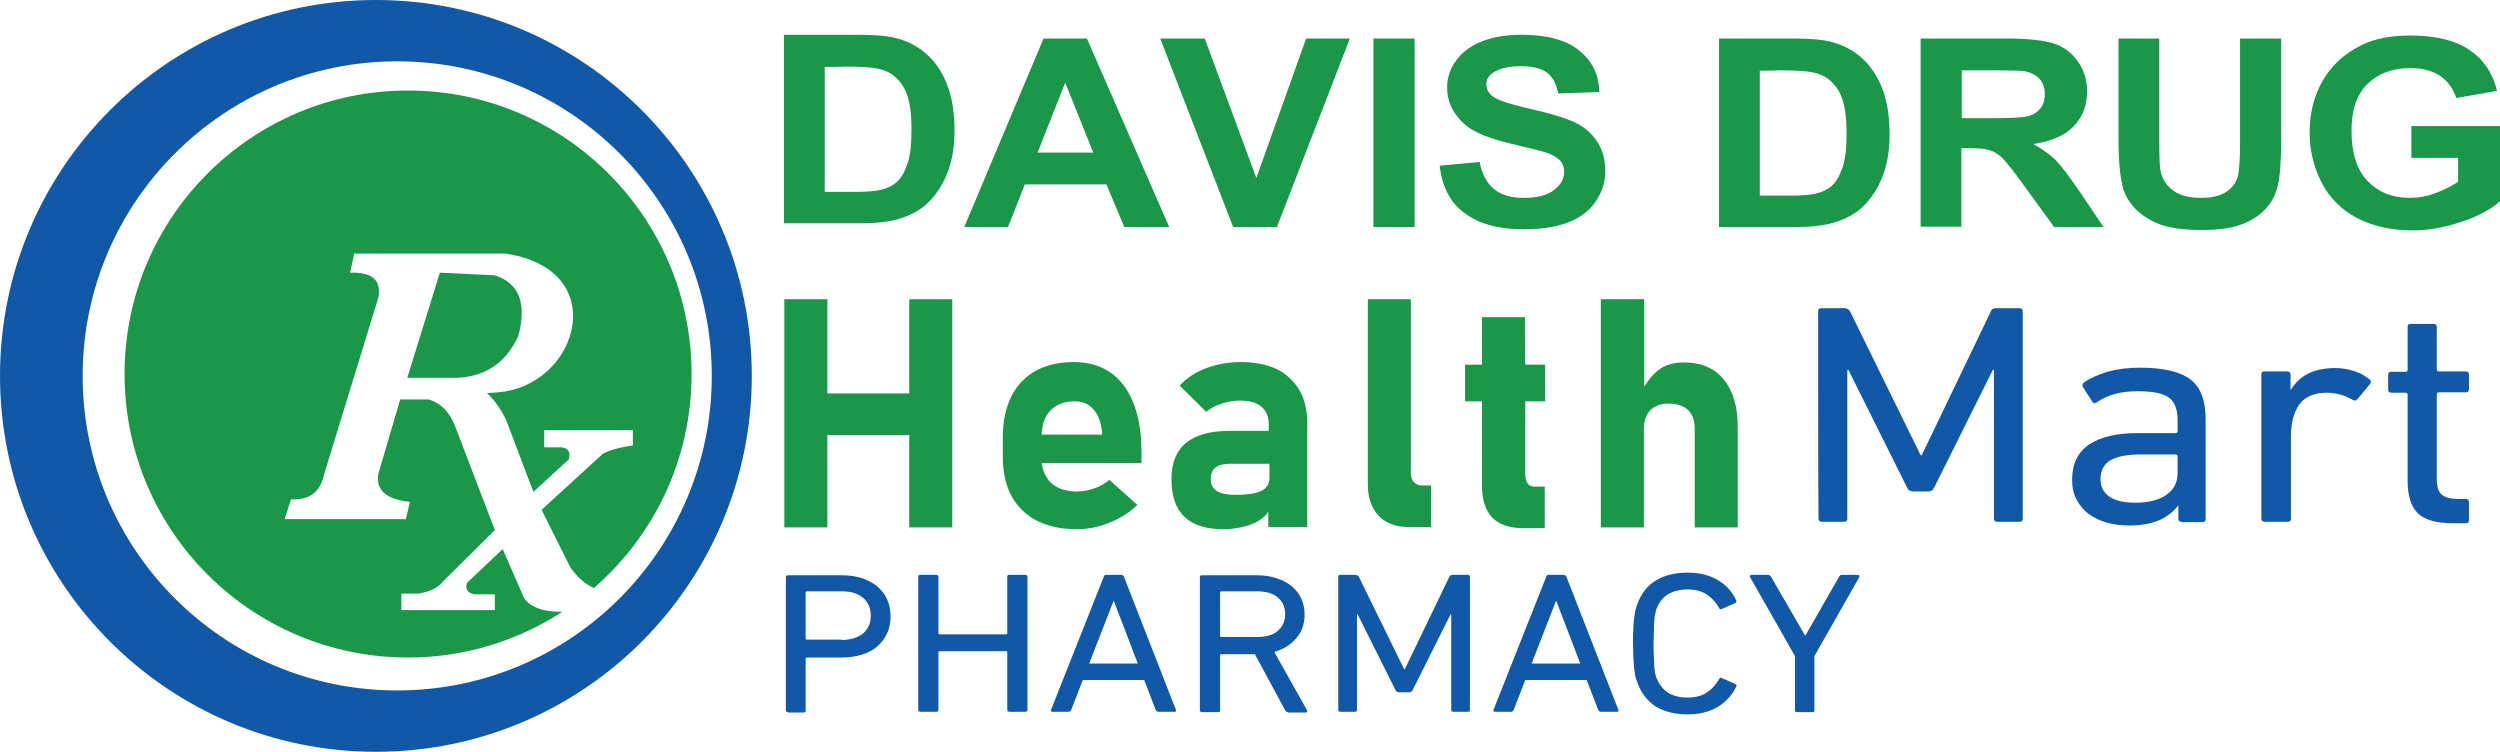
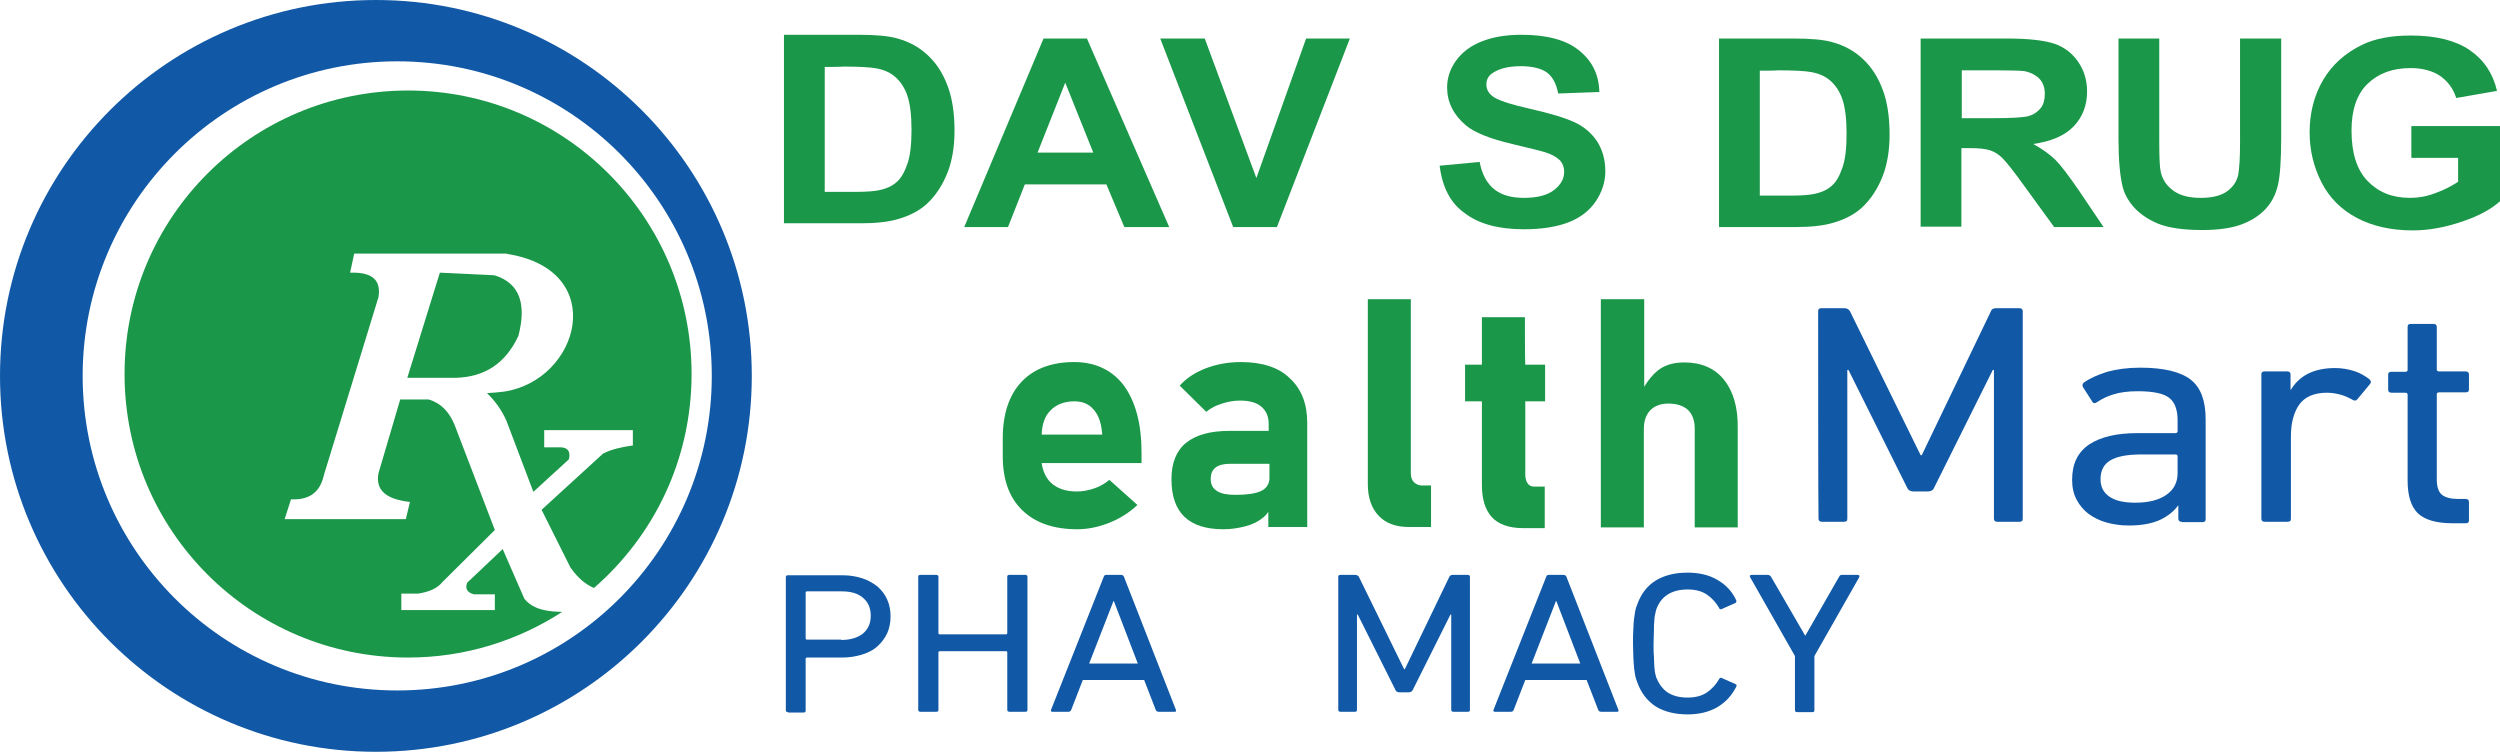
<svg xmlns="http://www.w3.org/2000/svg" version="1.1" id="Layer_8" x="0px" y="0px" viewBox="0 0 668.4 201" style="enable-background:new 0 0 668.4 201;" xml:space="preserve">
  <style type="text/css">
	.st0{fill:#1159A6;}
	.st1{fill:#1A9748;}
</style>
  <path class="st0" d="M100.5,0C45,0,0,45,0,100.5S45,201,100.5,201S201,156,201,100.5S156,0,100.5,0z M106.2,184.6  c-46.5,0-84.1-37.7-84.1-84.1s37.7-84.1,84.1-84.1c46.5,0,84.1,37.7,84.1,84.1S152.7,184.6,106.2,184.6z" />
  <g>
    <path class="st1" d="M132.2,73.6l-14.6-0.7l-8.7,28.1h13.3c7.1-0.3,12.8-3.5,16.4-11.2C140.8,81.3,139,75.7,132.2,73.6z" />
    <path class="st1" d="M140.2,160.1l-5.8-13.3l-9.5,9c-0.6,1.6,0,2.6,1.8,3.1h5.6v4.2h-25v-4.4h4.5c2.6-0.4,5-1.2,6.6-3.2l13.9-13.8   l-10.8-28.2c-1.4-3.3-3.5-5.7-6.9-6.7l-7.6,0l-5.8,19.7c-0.9,4.6,2.1,7,8.4,7.7l-1.1,4.6H76.1l1.7-5.3c4.5,0.2,7.7-1.5,8.8-6.5   l14.6-47.6c0.6-4-1-6.7-7.6-6.5l1.1-5.1h40.7c0.1,0,0.2,0.1,0.3,0.1c27.3,4.4,19.3,33.7-0.9,36.8c-1.5,0.2-3,0.3-4.6,0.4   c2.3,2.2,4,4.7,5.2,7.4l7.2,19l9.5-8.7c0.5-2.1-0.3-3.1-2.1-3.2h-4.5V115h23.7v4.1c-2.9,0.4-5.7,1-8,2.2l-16.4,15l7.7,15.4   c2.1,3,4.2,4.6,6.3,5.5c16-13.9,26.1-34.3,26.1-57.2c0-41.8-33.9-75.8-75.8-75.8s-75.8,33.9-75.8,75.8s33.9,75.8,75.8,75.8   c15.2,0,29.3-4.5,41.2-12.2C144,163.5,141.7,161.9,140.2,160.1L140.2,160.1z" />
  </g>
  <path class="st1" d="M209.5,9.3h20.1c4.5,0,8,0.3,10.4,1c3.2,0.9,5.9,2.4,8.2,4.6c2.3,2.2,4,4.9,5.2,8.2c1.2,3.2,1.8,7.2,1.8,11.9  c0,4.1-0.6,7.7-1.7,10.7c-1.4,3.7-3.3,6.6-5.8,8.9c-1.9,1.7-4.5,3.1-7.7,4c-2.4,0.7-5.7,1.1-9.7,1.1h-20.7V9.3z M220.5,17.9v33.4  h8.2c3.1,0,5.3-0.2,6.6-0.5c1.8-0.4,3.3-1.1,4.4-2.1c1.2-1,2.1-2.6,2.9-4.9s1.1-5.3,1.1-9.2c0-3.9-0.4-6.9-1.1-9s-1.8-3.7-3.1-4.9  c-1.3-1.2-3-2-5.1-2.4c-1.5-0.3-4.5-0.5-9-0.5C225.4,17.9,220.5,17.9,220.5,17.9z" />
  <path class="st1" d="M312.6,60.7h-12l-4.8-11.4h-21.8l-4.5,11.4h-11.7l21.2-50.4h11.6L312.6,60.7z M292.3,40.8l-7.5-18.7l-7.4,18.7  H292.3z" />
  <path class="st1" d="M329.7,60.7l-19.5-50.4h11.9l13.8,37.3l13.3-37.3h11.7l-19.5,50.4H329.7z" />
-   <path class="st1" d="M367.2,60.7V10.3h11v50.4H367.2z" />
  <path class="st1" d="M384.9,44.3l10.7-1c0.6,3.3,2,5.8,3.9,7.3c2,1.6,4.6,2.3,8,2.3c3.5,0,6.2-0.7,8-2.1c1.8-1.4,2.7-3,2.7-4.9  c0-1.2-0.4-2.2-1.1-3c-0.8-0.8-2.1-1.6-4-2.2c-1.3-0.4-4.2-1.1-8.8-2.2c-5.9-1.4-10-3-12.4-5c-3.3-2.8-5-6.2-5-10.1  c0-2.6,0.8-5,2.4-7.2c1.6-2.2,3.8-3.9,6.8-5.1c3-1.2,6.5-1.8,10.7-1.8c6.8,0,12,1.4,15.4,4.2c3.5,2.8,5.3,6.5,5.4,11.1l-11,0.4  c-0.5-2.6-1.5-4.5-3-5.6s-3.9-1.7-7-1.7c-3.2,0-5.7,0.6-7.5,1.8c-1.2,0.8-1.7,1.8-1.7,3.1c0,1.2,0.5,2.2,1.6,3.1  c1.4,1.1,4.8,2.2,10.1,3.4c5.3,1.2,9.3,2.4,11.9,3.6c2.6,1.2,4.6,3,6,5.1c1.4,2.2,2.2,4.8,2.2,8c0,2.9-0.9,5.6-2.6,8.1  c-1.7,2.5-4.2,4.4-7.4,5.6s-7.1,1.8-11.8,1.8c-6.9,0-12.2-1.5-15.9-4.4C387.8,54.3,385.6,50,384.9,44.3z" />
  <path class="st1" d="M459.5,10.3h20.1c4.5,0,8,0.3,10.4,1c3.2,0.9,5.9,2.4,8.2,4.6c2.3,2.2,4,4.9,5.2,8.2c1.2,3.2,1.8,7.2,1.8,11.9  c0,4.1-0.6,7.7-1.7,10.7c-1.4,3.7-3.3,6.6-5.8,8.9c-1.9,1.7-4.5,3.1-7.7,4c-2.4,0.7-5.7,1.1-9.7,1.1h-20.7V10.3z M470.5,18.9v33.4  h8.2c3.1,0,5.3-0.2,6.6-0.5c1.8-0.4,3.3-1.1,4.4-2.1c1.2-1,2.1-2.6,2.9-4.9s1.1-5.3,1.1-9.2c0-3.9-0.4-6.9-1.1-9s-1.8-3.7-3.1-4.9  c-1.3-1.2-3-2-5.1-2.4c-1.5-0.3-4.5-0.5-9-0.5C475.4,18.9,470.5,18.9,470.5,18.9z" />
  <path class="st1" d="M513.5,60.7V10.3h23.1c5.8,0,10,0.5,12.7,1.4c2.6,0.9,4.7,2.5,6.3,4.8c1.6,2.3,2.4,5,2.4,7.9  c0,3.8-1.2,6.9-3.6,9.4c-2.4,2.5-6,4-10.8,4.7c2.4,1.3,4.3,2.7,5.9,4.2c1.5,1.5,3.6,4.3,6.3,8.2l6.6,9.8h-13.2l-8-11  c-2.8-3.9-4.8-6.4-5.8-7.4c-1-1-2.1-1.7-3.3-2.1c-1.2-0.4-3-0.6-5.5-0.6h-2.2v21H513.5z M524.5,31.6h8.1c5.3,0,8.6-0.2,9.9-0.6  c1.3-0.4,2.3-1.1,3.1-2.1s1.1-2.3,1.1-3.8c0-1.7-0.5-3.1-1.5-4.1c-1-1-2.4-1.7-4.1-2c-0.9-0.1-3.6-0.2-8-0.2h-8.6V31.6z" />
  <path class="st1" d="M566.3,10.3h11v27.3c0,4.3,0.1,7.1,0.4,8.4c0.5,2.1,1.6,3.7,3.4,5s4.2,1.9,7.3,1.9c3.1,0,5.5-0.6,7.1-1.8  c1.6-1.2,2.5-2.6,2.9-4.3c0.3-1.7,0.5-4.6,0.5-8.6V10.3h11v26.5c0,6-0.3,10.3-0.9,12.8c-0.6,2.5-1.7,4.6-3.3,6.3  c-1.6,1.7-3.7,3.1-6.4,4.1c-2.7,1-6.2,1.5-10.5,1.5c-5.2,0-9.1-0.6-11.8-1.7c-2.7-1.1-4.8-2.6-6.4-4.3c-1.6-1.8-2.6-3.6-3.1-5.6  c-0.7-2.9-1.1-7.1-1.1-12.8V10.3z" />
  <path class="st1" d="M644.7,42.2v-8.5h23.7v20.1c-2.3,2.1-5.6,3.9-10,5.4s-8.8,2.4-13.3,2.4c-5.7,0-10.7-1.1-14.9-3.3  c-4.2-2.2-7.4-5.4-9.5-9.5c-2.1-4.1-3.2-8.6-3.2-13.4c0-5.2,1.2-9.9,3.6-14c2.4-4.1,5.9-7.2,10.4-9.4c3.5-1.7,7.8-2.5,13-2.5  c6.8,0,12,1.3,15.8,3.9c3.8,2.6,6.2,6.2,7.3,10.9l-10.9,1.9c-0.8-2.5-2.2-4.4-4.3-5.9c-2.1-1.4-4.8-2.1-7.9-2.1  c-4.8,0-8.6,1.4-11.5,4.2s-4.3,7-4.3,12.5c0,6,1.4,10.5,4.3,13.5s6.6,4.5,11.3,4.5c2.3,0,4.6-0.4,6.9-1.3c2.3-0.8,4.3-1.9,6-3v-6.4  H644.7z" />
  <g>
-     <polygon class="st1" points="243.1,105.2 221.2,105.2 221.2,80 209.7,80 209.7,141 221.2,141 221.2,116.3 243.1,116.3 243.1,141    254.6,141 254.6,80 243.1,80  " />
    <path class="st1" d="M287.2,96.8c-6.1,0-10.8,1.8-14.1,5.3s-5,8.6-5,15v4.9c0,6.2,1.7,11,5.2,14.4c3.5,3.4,8.4,5.1,14.7,5.1   c2.9,0,5.7-0.6,8.5-1.7c2.8-1.1,5.4-2.7,7.6-4.8l-7.5-6.7c-1.2,1-2.6,1.8-4.1,2.3c-1.5,0.5-3,0.8-4.6,0.8c-3,0-5.3-0.8-7-2.4   c-1.3-1.3-2.1-3.1-2.4-5.2h26.7v-2.8c0-7.7-1.6-13.6-4.7-17.9C297.4,99,292.9,96.8,287.2,96.8z M278.5,116.2   c0.1-2.7,0.8-4.9,2.3-6.4c1.5-1.6,3.7-2.5,6.4-2.5c2.2,0,3.9,0.7,5.1,2.1c1.3,1.4,2,3.3,2.3,5.8l0.1,1H278.5z" />
    <path class="st1" d="M331.8,96.8c-3.5,0-6.6,0.6-9.5,1.7c-2.8,1.1-5.1,2.6-6.9,4.6l7.1,7c1.2-1,2.6-1.7,4.2-2.2s3.2-0.8,4.8-0.8   c2.5,0,4.4,0.5,5.7,1.6c1.3,1.1,2,2.6,2,4.7v1.8h-10.5c-5.2,0-9,1.1-11.6,3.2c-2.6,2.1-3.9,5.4-3.9,9.7c0,4.6,1.2,7.9,3.5,10.1   c2.3,2.2,5.8,3.3,10.4,3.3c2,0,4-0.3,5.9-0.8c1.9-0.5,3.5-1.3,4.8-2.4c0.6-0.5,1-1,1.3-1.5v4.1h10.4V113c0-5.1-1.6-9.1-4.7-11.9   C342,98.3,337.5,96.8,331.8,96.8z M337.1,131.3c-1.5,0.7-3.8,1-6.8,1c-2.2,0-3.8-0.3-4.9-1c-1.1-0.7-1.7-1.7-1.7-3.2   c0-1.4,0.4-2.4,1.3-3.1c0.9-0.7,2.2-1,3.9-1h10.5v4C339.3,129.5,338.6,130.6,337.1,131.3z" />
    <path class="st1" d="M378.1,129c-0.6-0.6-0.9-1.4-0.9-2.4V80h-11.5v49.4c0,3.7,1,6.5,2.9,8.5c1.9,2,4.6,3,8.1,3h5.9v-11.1h-1.9   C379.6,129.9,378.8,129.6,378.1,129z" />
    <path class="st1" d="M407.7,84.8h-11.5v12.7h-4.5v9.8h4.5v22.4c0,3.7,0.9,6.6,2.6,8.5s4.5,3,8.4,3h5.8v-11.1h-2.8   c-0.8,0-1.4-0.3-1.8-0.9c-0.4-0.6-0.6-1.4-0.6-2.4v-19.5h5.3v-9.8h-5.3C407.7,97.5,407.7,84.8,407.7,84.8z" />
    <path class="st1" d="M460.9,101.5c-2.5-3.1-6.1-4.6-10.6-4.6c-2.9,0-5.2,0.7-7,2.1c-1.4,1.1-2.6,2.6-3.7,4.4V80H428V141h11.5v-26.3   c0-2.2,0.6-3.8,1.7-5c1.2-1.2,2.8-1.8,4.9-1.8c2.2,0,4,0.6,5.2,1.7c1.2,1.2,1.8,2.8,1.8,5V141h11.5v-26.4   C464.7,108.9,463.4,104.6,460.9,101.5z" />
  </g>
  <g>
    <path class="st0" d="M210.7,190.4c-0.4,0-0.6-0.2-0.6-0.5v-35.6c0-0.4,0.2-0.5,0.6-0.5h14.5c2,0,3.7,0.3,5.3,0.8   c1.6,0.5,2.9,1.3,4.1,2.2c1.1,1,2,2.1,2.6,3.5c0.6,1.3,0.9,2.9,0.9,4.5s-0.3,3.2-0.9,4.5s-1.5,2.5-2.6,3.5c-1.1,1-2.5,1.7-4.1,2.2   c-1.6,0.5-3.4,0.8-5.3,0.8h-9.4c-0.2,0-0.4,0.1-0.4,0.3v13.9c0,0.4-0.2,0.5-0.6,0.5H210.7z M224.9,171.1c2.5,0,4.4-0.6,5.8-1.7   c1.4-1.2,2.1-2.7,2.1-4.8s-0.7-3.6-2.1-4.8c-1.4-1.2-3.3-1.7-5.8-1.7h-9.1c-0.2,0-0.4,0.1-0.4,0.3v12.3c0,0.2,0.1,0.3,0.4,0.3   H224.9z" />
    <path class="st0" d="M245.5,154.2c0-0.4,0.2-0.5,0.6-0.5h4.2c0.4,0,0.6,0.2,0.6,0.5v15.1c0,0.2,0.1,0.3,0.4,0.3h17.6   c0.2,0,0.4-0.1,0.4-0.3v-15.1c0-0.4,0.2-0.5,0.6-0.5h4.2c0.4,0,0.6,0.2,0.6,0.5v35.6c0,0.4-0.2,0.5-0.6,0.5h-4.2   c-0.4,0-0.6-0.2-0.6-0.5v-15.4c0-0.2-0.1-0.3-0.4-0.3h-17.6c-0.2,0-0.4,0.1-0.4,0.3v15.4c0,0.4-0.2,0.5-0.6,0.5h-4.2   c-0.4,0-0.6-0.2-0.6-0.5V154.2z" />
    <path class="st0" d="M295.1,154.2c0.1-0.4,0.4-0.5,0.7-0.5h3.9c0.4,0,0.7,0.2,0.8,0.5l13.9,35.6c0.1,0.4,0,0.5-0.4,0.5h-4.2   c-0.4,0-0.7-0.2-0.8-0.5l-3.1-8h-16.4l-3.1,8c-0.2,0.4-0.4,0.5-0.8,0.5h-4.2c-0.4,0-0.5-0.2-0.4-0.5L295.1,154.2z M304.2,177.4   l-6.4-16.7h-0.1l-6.5,16.7H304.2z" />
-     <path class="st0" d="M344.4,190.4c-0.4,0-0.6-0.2-0.8-0.5l-8.1-15h-8.9c-0.2,0-0.4,0.1-0.4,0.3v14.7c0,0.4-0.2,0.5-0.6,0.5h-4.2   c-0.4,0-0.6-0.2-0.6-0.5v-35.6c0-0.4,0.2-0.5,0.6-0.5h14.7c1.9,0,3.7,0.3,5.2,0.8c1.6,0.5,2.9,1.2,4,2.1c1.1,0.9,2,2,2.6,3.3   c0.6,1.3,0.9,2.8,0.9,4.3c0,2.5-0.7,4.6-2.2,6.3c-1.4,1.7-3.4,3-5.9,3.7l8.7,15.5c0.1,0.2,0.1,0.3,0.1,0.5   c-0.1,0.1-0.2,0.2-0.4,0.2H344.4z M336.1,170.3c2.4,0,4.2-0.5,5.5-1.6c1.3-1.1,2-2.6,2-4.5s-0.7-3.4-2-4.5   c-1.3-1.1-3.2-1.6-5.5-1.6h-9.5c-0.2,0-0.4,0.1-0.4,0.3V170c0,0.2,0.1,0.3,0.4,0.3H336.1z" />
    <path class="st0" d="M357.8,154.2c0-0.4,0.2-0.5,0.6-0.5h3.9c0.5,0,0.8,0.2,1,0.5l12.1,24.7h0.2l11.9-24.7c0.2-0.4,0.5-0.5,1-0.5   h3.9c0.4,0,0.6,0.2,0.6,0.5v35.6c0,0.4-0.2,0.5-0.6,0.5h-3.8c-0.4,0-0.6-0.2-0.6-0.5v-25.5h-0.2l-10.1,20.2   c-0.2,0.4-0.6,0.6-1.1,0.6h-2.4c-0.6,0-0.9-0.2-1.1-0.6l-10.1-20.2h-0.2v25.5c0,0.4-0.2,0.5-0.6,0.5h-3.8c-0.4,0-0.6-0.2-0.6-0.5   V154.2z" />
    <path class="st0" d="M413.4,154.2c0.1-0.4,0.4-0.5,0.7-0.5h3.9c0.4,0,0.7,0.2,0.8,0.5l13.9,35.6c0.1,0.4,0,0.5-0.4,0.5h-4.2   c-0.4,0-0.7-0.2-0.8-0.5l-3.1-8h-16.4l-3.1,8c-0.2,0.4-0.4,0.5-0.8,0.5h-4.2c-0.4,0-0.5-0.2-0.4-0.5L413.4,154.2z M422.5,177.4   l-6.4-16.7H416l-6.5,16.7H422.5z" />
    <path class="st0" d="M437.7,182.3c-0.2-0.5-0.4-1.1-0.5-1.6c-0.1-0.6-0.2-1.2-0.3-2c-0.1-0.8-0.1-1.7-0.2-2.8   c0-1.1-0.1-2.4-0.1-3.9c0-1.5,0-2.8,0.1-3.9c0-1.1,0.1-2,0.2-2.8c0.1-0.8,0.2-1.4,0.3-2c0.1-0.6,0.3-1.1,0.5-1.6   c1-2.9,2.7-5.1,5-6.5c2.3-1.4,5.1-2.1,8.5-2.1c3,0,5.7,0.6,7.9,1.9c2.3,1.3,4,3.1,5.1,5.5c0.1,0.3,0,0.6-0.2,0.7l-3.6,1.6   c-0.4,0.2-0.7,0.1-0.8-0.3c-0.8-1.4-1.9-2.6-3.2-3.5s-3-1.4-5.2-1.4c-2.2,0-4,0.5-5.4,1.4c-1.4,0.9-2.4,2.3-3,4   c-0.1,0.4-0.2,0.8-0.3,1.3c-0.1,0.5-0.2,1-0.2,1.7c-0.1,0.7-0.1,1.5-0.1,2.5c0,1-0.1,2.2-0.1,3.6c0,1.4,0,2.7,0.1,3.6   c0,1,0.1,1.8,0.1,2.5c0.1,0.7,0.1,1.2,0.2,1.7c0.1,0.5,0.2,0.9,0.3,1.2c0.7,1.7,1.7,3.1,3,4c1.4,0.9,3.1,1.4,5.4,1.4   c2.2,0,3.9-0.5,5.2-1.4c1.3-0.9,2.4-2.1,3.2-3.5c0.2-0.4,0.4-0.5,0.8-0.3l3.6,1.6c0.3,0.1,0.4,0.4,0.2,0.7   c-1.2,2.4-2.9,4.2-5.1,5.5c-2.3,1.3-4.9,1.9-7.9,1.9c-3.3,0-6.2-0.7-8.5-2.1C440.4,187.4,438.7,185.2,437.7,182.3z" />
    <path class="st0" d="M480.5,190.4c-0.4,0-0.6-0.2-0.6-0.5v-14.5l-12-21.1c-0.2-0.4,0-0.6,0.5-0.6h4.2c0.4,0,0.7,0.2,0.9,0.5   l9.1,15.7h0.1l9-15.7c0.2-0.4,0.4-0.5,0.8-0.5h4.1c0.5,0,0.6,0.2,0.5,0.6l-12,21.1v14.5c0,0.4-0.2,0.5-0.6,0.5H480.5z" />
  </g>
  <g>
    <path class="st0" d="M486.1,83.2c0-0.6,0.3-0.8,0.9-0.8h6.1c0.7,0,1.2,0.3,1.5,0.8l18.9,38.5h0.3l18.5-38.5   c0.2-0.6,0.7-0.8,1.5-0.8h6.1c0.6,0,0.9,0.3,0.9,0.8v55.5c0,0.6-0.3,0.8-0.9,0.8H534c-0.6,0-0.9-0.3-0.9-0.8V98.9h-0.3l-15.7,31.5   c-0.3,0.7-0.9,1-1.7,1h-3.7c-0.9,0-1.5-0.3-1.8-1l-15.7-31.5h-0.3v39.8c0,0.6-0.3,0.8-0.9,0.8h-5.9c-0.6,0-0.9-0.3-0.9-0.8   C486.1,138.7,486.1,83.2,486.1,83.2z" />
    <path class="st0" d="M583.3,139.5c-0.6,0-0.9-0.3-0.9-0.8v-3.5h-0.1c-1.1,1.5-2.7,2.8-4.8,3.8c-2.2,1-5,1.5-8.4,1.5   c-2.1,0-4.1-0.3-5.9-0.8c-1.8-0.5-3.4-1.3-4.8-2.3c-1.3-1-2.4-2.3-3.2-3.8c-0.8-1.5-1.2-3.3-1.2-5.3c0-4.3,1.5-7.4,4.6-9.5   c3.1-2,7.3-3,12.8-3h10.2c0.4,0,0.6-0.2,0.6-0.5v-2.9c0-2.8-0.7-4.8-2.2-6c-1.5-1.2-4.3-1.8-8.5-1.8c-2.5,0-4.7,0.3-6.3,0.8   c-1.7,0.5-3.2,1.2-4.5,2.1c-0.6,0.4-1,0.4-1.3-0.1l-2.5-3.9c-0.2-0.4-0.2-0.8,0.2-1.2c1.7-1.2,3.8-2.1,6.3-2.9   c2.5-0.7,5.5-1.1,8.8-1.1c6.3,0,10.8,1.1,13.5,3.2c2.7,2.1,4,5.6,4,10.6v26.7c0,0.6-0.3,0.8-0.9,0.8H583.3z M570.9,134.4   c3.5,0,6.3-0.7,8.3-2.1c2-1.4,3-3.3,3-5.8V122c0-0.3-0.2-0.5-0.6-0.5h-8.9c-3.9,0-6.7,0.5-8.5,1.6c-1.7,1-2.6,2.7-2.6,5   c0,2.1,0.8,3.6,2.4,4.7C565.6,133.9,567.9,134.4,570.9,134.4z" />
    <path class="st0" d="M605.5,139.5c-0.6,0-0.9-0.3-0.9-0.8v-38.6c0-0.6,0.3-0.8,0.9-0.8h6c0.6,0,0.9,0.3,0.9,0.8v4.1h0.1   c1-1.7,2.5-3.2,4.4-4.2s4.4-1.6,7.4-1.6c1.8,0,3.5,0.3,5.1,0.8c1.6,0.5,2.9,1.3,4.1,2.2c0.4,0.4,0.5,0.8,0.2,1.2l-3.4,4.1   c-0.4,0.5-0.8,0.5-1.3,0.2c-1.1-0.6-2.1-1.1-3.3-1.4c-1.1-0.3-2.3-0.5-3.6-0.5c-3.4,0-5.9,1.1-7.4,3.2c-1.5,2.2-2.2,5-2.2,8.5v22   c0,0.6-0.3,0.8-0.9,0.8H605.5z" />
    <path class="st0" d="M655.7,139.9c-4.3,0-7.4-0.9-9.3-2.7c-1.8-1.8-2.7-4.7-2.7-8.7v-23c0-0.3-0.2-0.5-0.6-0.5h-3.7   c-0.6,0-0.9-0.3-0.9-0.8v-4c0-0.6,0.3-0.8,0.9-0.8h3.7c0.4,0,0.6-0.2,0.6-0.5V87.4c0-0.6,0.3-0.8,0.9-0.8h6c0.6,0,0.9,0.3,0.9,0.8   v11.4c0,0.3,0.2,0.5,0.6,0.5h7.1c0.6,0,0.9,0.3,0.9,0.8v4c0,0.6-0.3,0.8-0.9,0.8h-7.1c-0.4,0-0.6,0.2-0.6,0.5v22.8   c0,2,0.5,3.4,1.4,4.1c0.9,0.7,2.3,1.1,4.3,1.1h2c0.6,0,0.9,0.3,0.9,0.8v4.9c0,0.6-0.3,0.8-0.9,0.8H655.7z" />
  </g>
</svg>